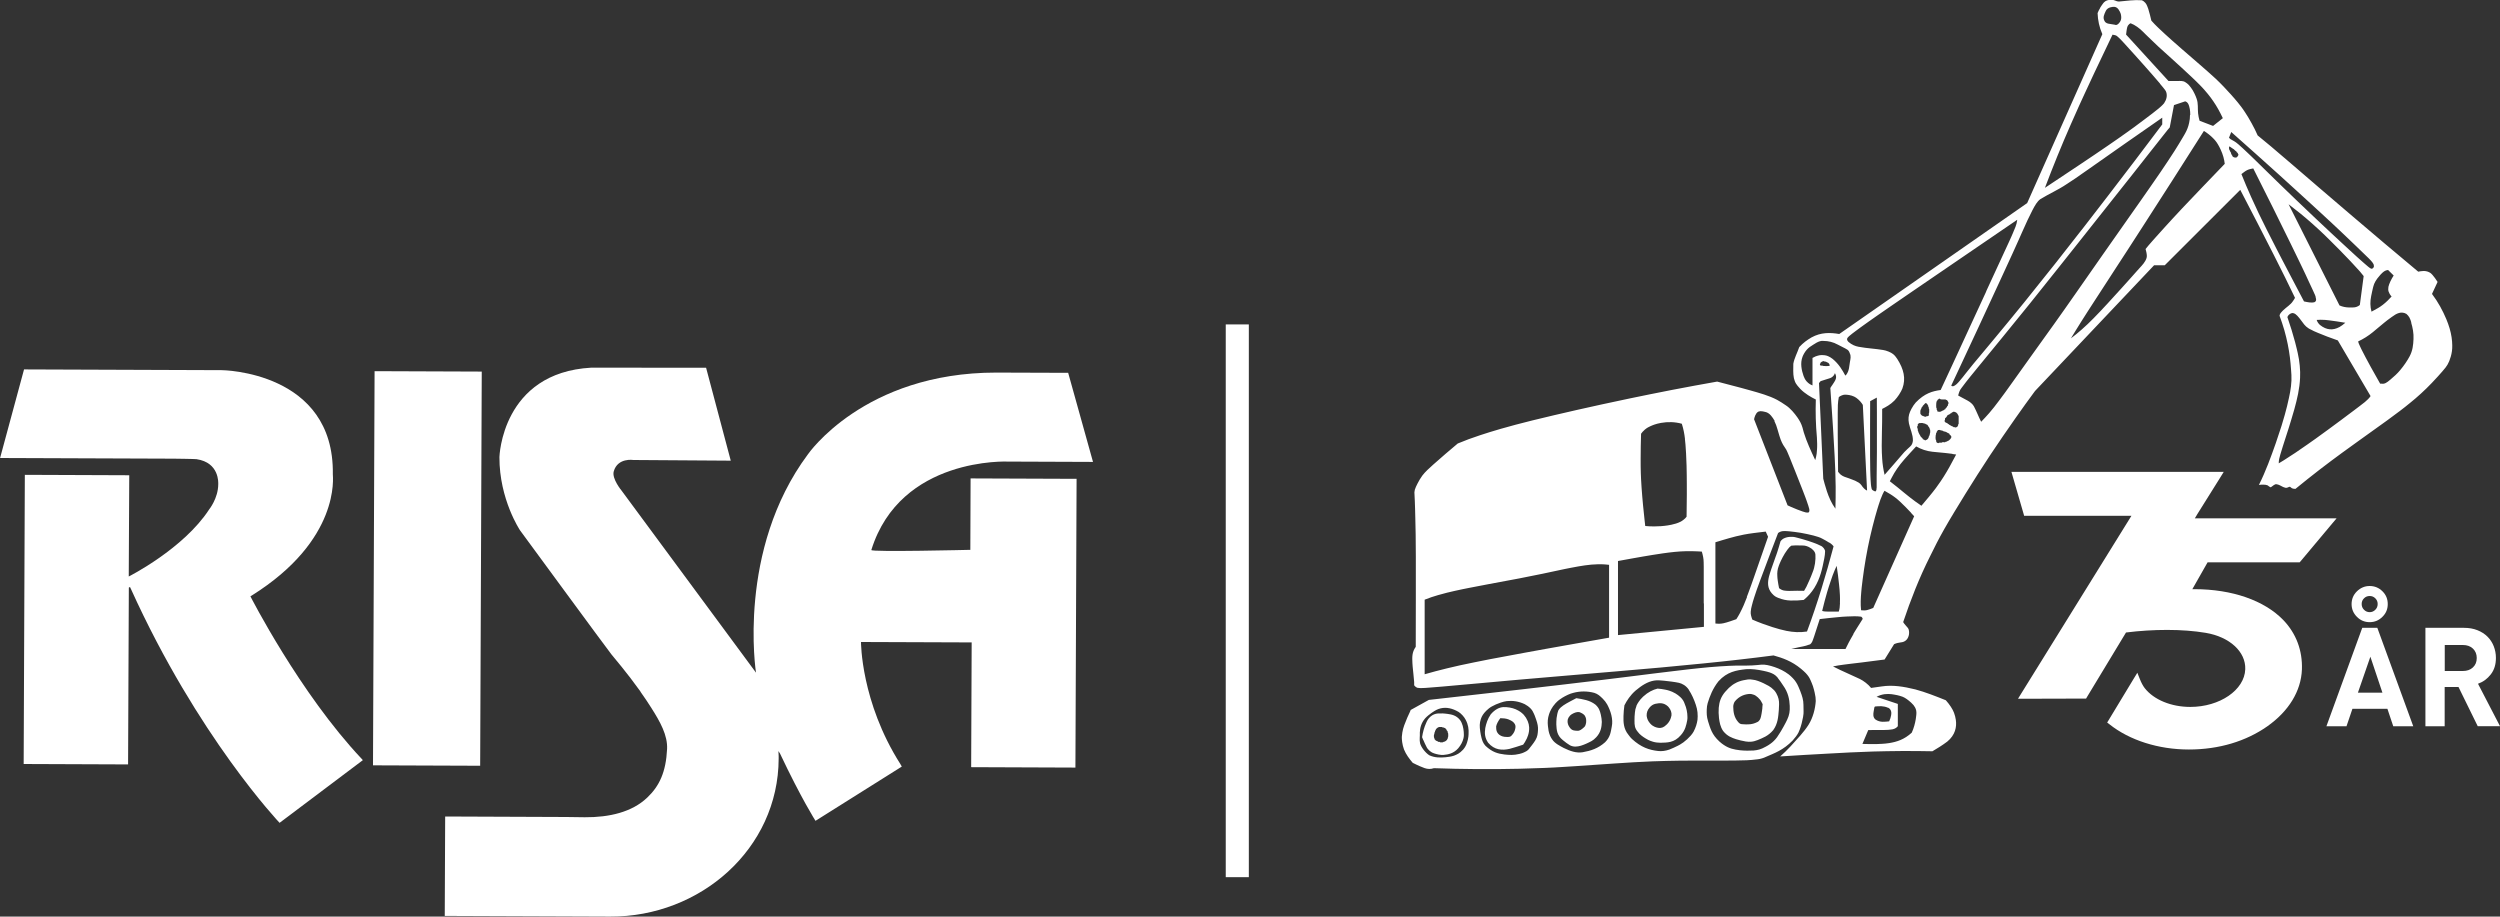
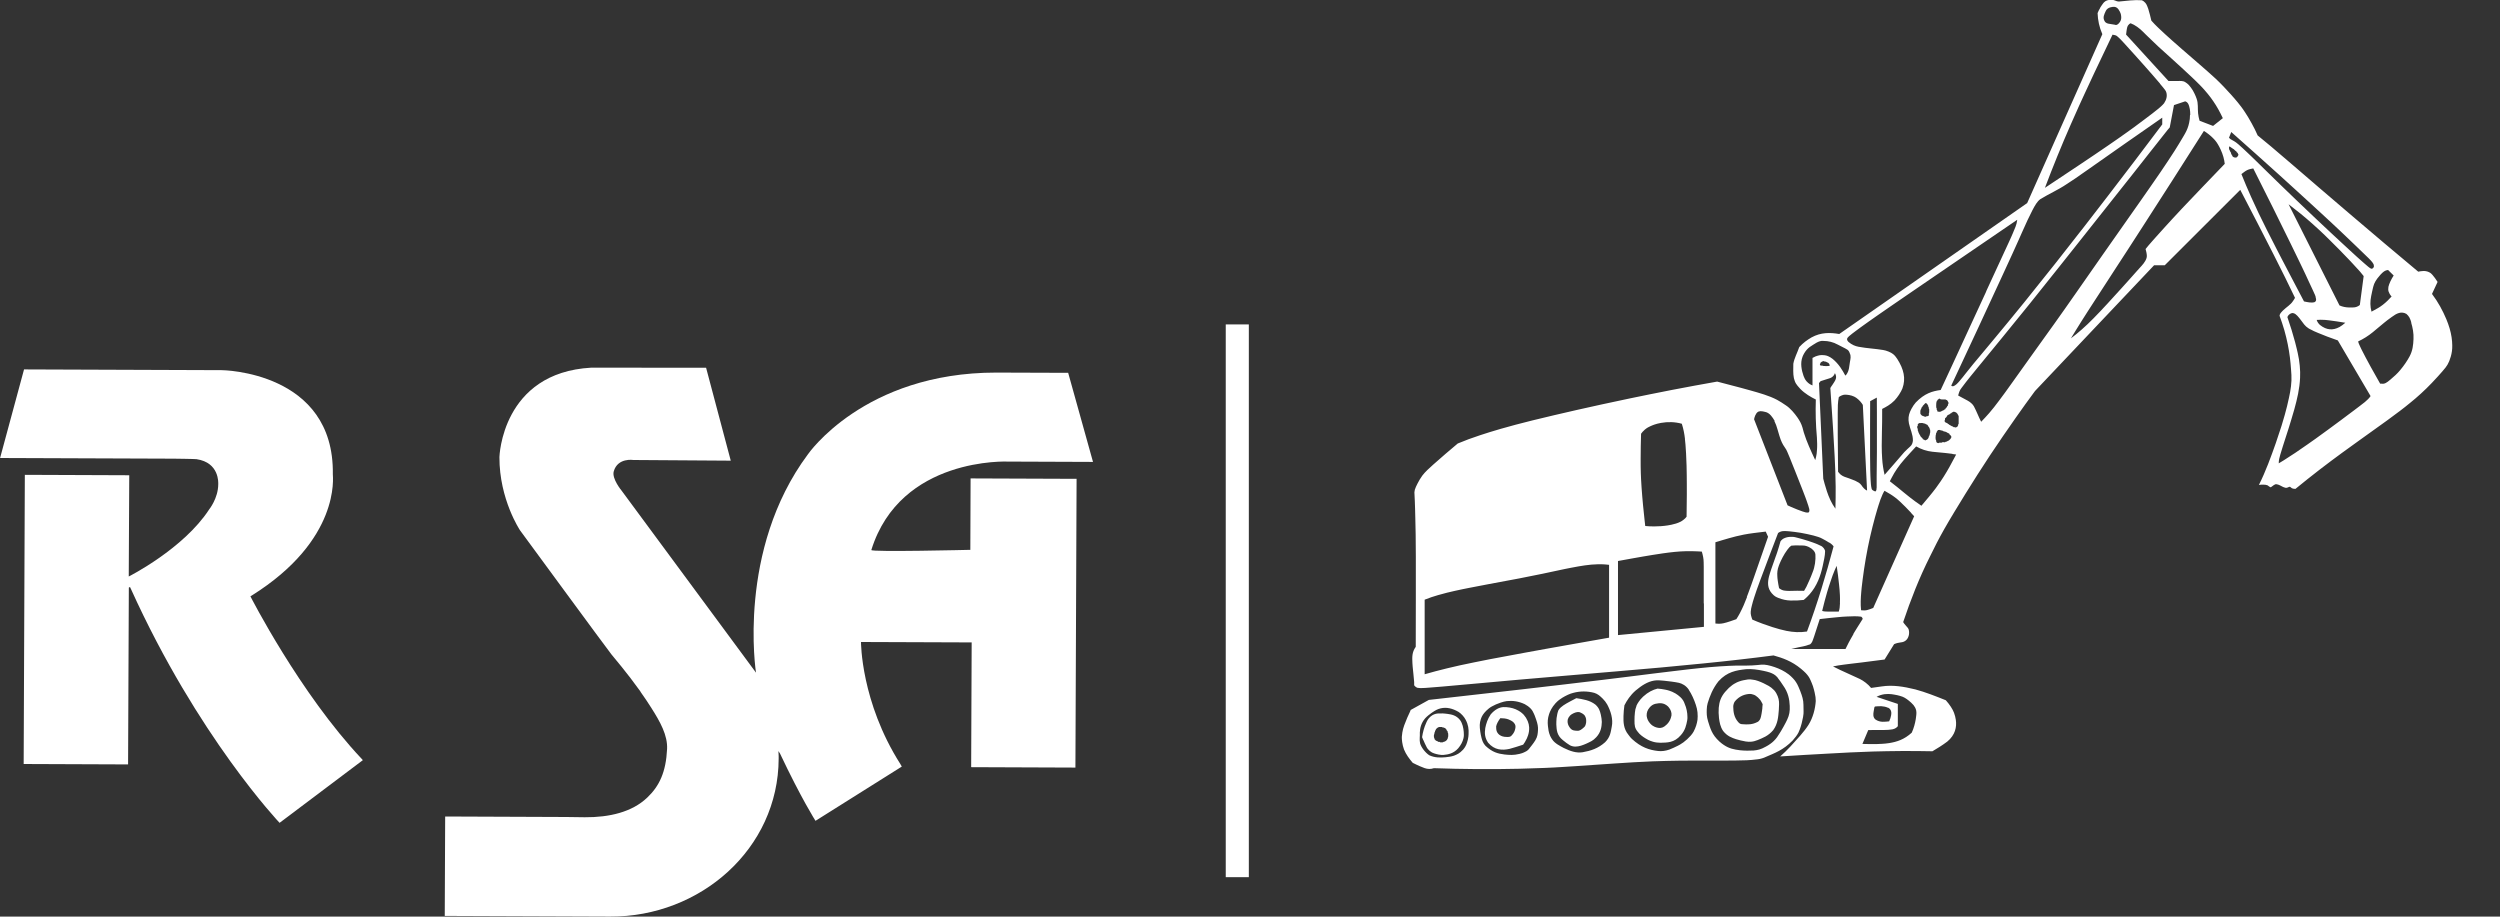
<svg xmlns="http://www.w3.org/2000/svg" id="Layer_1" data-name="Layer 1" viewBox="0 0 300 109.99">
  <rect x="0" y="0" width="300" height="109.99" fill="#333333" stroke="none" />
  <g>
    <path d="m2.88,44.33l23.76.09s13.49.13,13.3,12.49c0,.29.94,7.88-9.74,14.56l-.15.09s5.93,11.64,13.37,19.52c.05.05.12.14.12.14l-9.99,7.52s-9.82-10.34-17.86-28.11c-.04-.08-.09-.19-.09-.19l-.14.07-.09,21.22-12.53-.05.14-34.7,12.53.05-.06,12.15s6.57-3.31,9.65-8.05c0,0,1.08-1.33,1.09-3.02,0-.14.16-2.6-2.61-3.01-.19-.03-2.7-.06-2.7-.06l-20.87-.08,2.88-10.65" style="fill: #fff;" />
-     <polygon points="44.95 44.54 57.81 44.59 57.62 91.89 44.76 91.84 44.95 44.54 44.95 44.54" style="fill: #fff;" />
    <path d="m76.85,83c.46.65.92,1.32,1.33,1.98,1.04,1.64,1.95,3.26,1.87,4.9-.13,2.76-.93,4.46-2.38,5.83-1.83,1.75-4.56,2.38-7.5,2.36l-2.2-.03-14.55-.06-.05,11.93,19.84.08c10.82.05,20.19-8.12,20.23-18.95v-.32s-.03-.59-.03-.59l.19.29c2.55,5.4,4.26,8.08,4.26,8.08l10.34-6.5s.08.06-.16-.32c-4.75-7.47-4.72-14.64-4.72-14.64l13.28.05-.06,14.97,12.51.05.14-34.65-12.72-.05-.03,8.57s-11.96.29-11.88.02c3.49-11.23,16.41-10.61,16.41-10.61l10.19.04-2.98-10.69s-8.08-.03-8.64-.03c-15.88,0-22.6,9.82-22.6,9.82-8.55,11.49-6.22,26.19-6.22,26.19l-16.12-21.83s-1.21-1.45-.95-2.33c.48-1.67,2.36-1.36,2.36-1.36l11.68.08-2.96-11.15s-13.61-.02-13.78-.01c-10.75.6-11.02,10.73-11.02,10.73-.02,5.09,2.48,8.8,2.48,8.8,0,0,10.55,14.38,10.97,14.89.21.26,1.87,2.2,3.48,4.45" style="fill: #fff;" />
  </g>
  <g>
    <g>
-       <path d="m287.19,87.15l-.7-2.09h-4.2l-.71,2.09h-2.41l4.3-11.81h1.81l4.31,11.81h-2.41Zm-1.3-13.13c-.43.43-.94.64-1.53.64s-1.11-.21-1.53-.64c-.43-.43-.64-.94-.64-1.53s.21-1.11.64-1.53.94-.64,1.53-.64,1.11.21,1.53.63c.43.42.64.93.64,1.54s-.21,1.11-.64,1.53Zm-1.45,4.8l-1.49,4.3h2.94l-1.44-4.3Zm.6-7.02c-.19-.19-.41-.28-.68-.28s-.49.09-.68.28c-.19.19-.28.41-.28.68s.09.5.28.69c.19.19.41.29.68.29s.49-.1.68-.29c.19-.19.28-.42.28-.69s-.09-.49-.28-.68Z" style="fill: #fff;" />
-       <path d="m297.33,87.15l-2.31-4.71h-1.66v4.71h-2.31v-11.81h4.63c.59,0,1.12.09,1.6.28.48.19.89.45,1.22.78.33.33.58.72.75,1.15.17.44.26.9.26,1.4,0,.79-.2,1.44-.61,1.97-.41.53-.92.91-1.54,1.13l2.64,5.09h-2.67Zm-.58-9.32c-.31-.29-.71-.43-1.21-.43h-2.17v3.12h2.17c.5,0,.9-.14,1.21-.43.31-.29.46-.66.46-1.13s-.16-.84-.46-1.13Z" style="fill: #fff;" />
-     </g>
-     <path d="m242.93,61.9h.39s2.72,0,2.72,0h.39s9.34,0,9.34,0l-13.24,21.35-.37.6h.7s7.25-.02,7.25-.02h.22s.11-.19.11-.19l4.68-7.74c1.66-.21,3.34-.31,4.94-.31,1.69,0,3.24.12,4.62.35,2.88.48,4.83,2.28,4.75,4.37-.09,2.49-3.05,4.52-6.6,4.52-2.28,0-4.37-.86-5.46-2.25-.21-.27-.42-.66-.6-1.12l-.29-.73-.41.67-3.03,5.01-.18.29.27.21c2.42,1.93,5.9,3.03,9.53,3.03s6.85-.99,9.4-2.77c2.59-1.82,4.07-4.24,4.17-6.83.08-2.28-.69-4.33-2.24-5.94-2.27-2.35-6.15-3.7-10.65-3.7-.1,0-.18,0-.26,0l1.83-3.22h11.05l.12-.14,3.77-4.5.54-.64h-17.01l.29-.49,2.81-4.49.37-.6h-25.48l1.53,5.28Z" style="fill: #fff;" />
+       </g>
    <path d="m173.1,87.3c.07.03.17-.05.24.06.1-.02.12.09.25.21-.03.09.11.1.13.23,0,.06,0,.14.06.21,0,.13.03.32-.02.48-.08.04.03.15-.09.2.02.1-.09.13-.22.26-.08-.02-.11.1-.2.07-.06-.02-.07.08-.14.06-.1-.02-.27.06-.37-.06-.07-.02-.16.05-.22-.06-.05,0-.07-.05-.14-.06-.1.01-.1-.1-.24-.2-.03-.05.03-.15-.06-.19,0-.1-.04-.27.02-.39.08-.07-.04-.19.09-.27,0-.06,0-.13.06-.19-.01-.07.07-.09.08-.18.07-.03.09-.11.22-.18.07.01.08-.08.16-.06.04,0,.21,0,.34,0,.03,0,.04.05.07.05m-2.33,1.49c.14.33.25.57.38.82.18.4.61.72.91.8.32.11.79.22,1.14.19.55-.05,1.2-.16,1.77-.8.32-.39.53-.77.63-1.21.06-.26.05-.51.03-.76-.04-.46-.14-.99-.44-1.41-.45-.57-.99-.67-1.48-.74-.18-.03-.47-.05-.61-.06-.14,0-.45,0-.61.01-.28.03-.57.13-.85.37-.32.29-.4.5-.52.76-.25.55-.4,1.13-.49,1.71.04.11.08.21.13.32Zm10.84-2.08c.23.21.25.43.22.65-.06.35-.16.62-.51.97-.26.19-.53.09-.77.1-.13-.01-.34-.06-.53-.17-.16-.08-.35-.28-.42-.47-.08-.2-.08-.41-.08-.62.07-.32.25-.64.5-.98.32,0,.69.04.96.14.17.06.44.19.64.37Zm-3.4.7c-.09.57-.06,1.12.34,1.72.77.91,1.7.94,2.59.74.28-.07.47-.14.75-.22.28-.09.58-.18.87-.28.07-.1.14-.2.21-.31.2-.33.3-.57.38-.82.11-.35.14-.6.13-.95-.02-.27-.06-.47-.17-.74-.07-.15-.14-.3-.21-.41-.06-.09-.15-.22-.27-.36-.13-.14-.27-.25-.39-.34-.14-.1-.35-.22-.58-.32-.45-.19-.97-.27-1.46-.26-.5.02-1.03.29-1.53.87-.38.55-.55,1.12-.66,1.66Zm12.1-1.1c.04.25.02.65-.18.91-.27.26-.59.53-.89.48-.3-.01-.62,0-.89-.39-.19-.25-.27-.52-.26-.78-.01-.26.19-.63.53-.83.29-.17.6-.28.87-.24.2.07.58.23.7.49.06.11.11.24.13.37Zm-3.46-.58c-.04.16-.06.33-.08.45-.03.33-.03.51-.03.77.04.6.03,1.28.79,1.88.12.1.32.26.42.33.1.08.31.22.42.28.17.1.47.17.65.16.46,0,.9-.17,1.31-.35.5-.24.79-.33,1.2-.77.55-.59.65-1.22.67-1.84,0-.25-.06-.58-.12-.87-.12-.48-.21-.81-.65-1.21-.7-.54-1.51-.64-2.29-.77-.29.15-.47.25-.76.4-.33.18-.57.31-.8.47-.19.13-.43.32-.59.58-.06.15-.1.31-.14.47Zm13.53-.64c.19.34.25.68.11,1.04-.07.25-.23.55-.47.79-.2.2-.38.32-.5.37-.1.05-.34.09-.47.07-.29-.03-.68-.14-1.01-.49-.3-.33-.4-.58-.46-.95-.01-.37.07-.68.37-1.03.2-.23.43-.36.66-.42.5-.1.99-.18,1.53.31.09.1.17.2.24.32Zm-4.02-.38c-.13.33-.16.51-.19.8-.04.34-.05.64-.05.96,0,.58.02.93.42,1.39.2.29.6.57.88.74.11.07.22.13.33.19.13.07.36.16.6.23.3.09.59.11.88.12.8-.03,1.65.03,2.46-.92.53-.6.64-1.18.76-1.79.03-.23.03-.27.02-.46,0-.4-.1-1-.33-1.51-.09-.27-.23-.53-.52-.8-.2-.18-.37-.31-.57-.43-.29-.17-.54-.27-.76-.34-.21-.07-.28-.08-.47-.12-.24-.05-.61-.11-.93-.13-.57.14-1.14.42-1.73.96-.25.24-.42.44-.54.63-.11.16-.21.33-.28.5Zm15.11.23c-.02.14-.03.28-.05.38-.04.28-.06.41-.12.67-.05.25-.17.56-.47.68-.58.29-1.11.3-1.8.24-.16,0-.32-.07-.48-.27-.49-.57-.57-1.2-.58-1.84,0-.19.08-.47.2-.63.54-.65,1.21-.87,1.81-.89.08,0,.26.02.43.09.3.08.78.52.94.86.06.09.1.19.15.28-.01.14-.03.28-.04.42Zm-4.42-1.97c-.6.7-.75,1.27-.82,1.97-.03.36-.02.84.03,1.24.07.5.14,1.01.49,1.54.51.65,1.08.83,1.55.99.34.1.74.21,1.18.28.23.03.47.05.71.02.13,0,.4-.08.7-.19.62-.26,1.26-.47,1.88-1.2.55-.77.6-1.57.67-2.42.02-.3.03-.48.03-.68.01-.44-.07-.85-.33-1.31-.05-.1-.14-.23-.26-.37-.49-.5-.84-.61-1.27-.84-.43-.2-.92-.4-1.32-.43-.41-.09-.73,0-1.1.07-.16.04-.36.08-.53.15-.13.04-.34.14-.56.27-.12.07-.24.15-.32.22-.26.19-.41.35-.61.57-.04.04-.07.08-.11.13Zm-31.19,3.41c.32.6.38,1.13.35,1.72,0,.17-.03.4-.08.64-.03.13-.07.27-.1.36-.07.23-.12.33-.21.49-.05.09-.14.23-.26.37-.45.48-.73.58-1.1.73-.37.12-.64.15-1.02.19-.64.06-1.3.06-1.95-.24-.51-.34-.98-.98-1.1-1.44-.1-.43,0-.86-.03-1.28.02-.53.15-1.14.64-1.71.26-.28.52-.47.78-.66.46-.31.68-.44,1.09-.54.7-.16,1.4,0,2.14.43.32.2.68.6.85.94Zm8.06-.98c.19.34.29.64.4.96.18.52.24.87.22,1.23-.02.43-.05.81-.31,1.24-.22.37-.54.75-.82,1.11-.17.18-.38.29-.58.37-.1.05-.3.12-.52.17-.7.17-1.17.13-1.78.07-.8-.1-1.47-.27-2.29-1.04-.3-.32-.4-.66-.48-.96-.07-.27-.11-.5-.15-.77-.09-.6-.09-.99.07-1.48.12-.37.3-.65.66-1.01.17-.17.44-.39.67-.51.3-.17.64-.32,1.06-.46.26-.09.47-.14.73-.18.72-.07,1.4.02,2.15.37.11.06.23.13.37.23.27.2.48.42.6.65Zm8.9-.9c.43.79.77,1.81.57,2.72-.12.61-.16,1.22-.8,1.86-.83.74-1.72,1.03-2.7,1.2-.75.11-1.45-.12-2.25-.51-.46-.25-1.07-.54-1.39-1.02-.08-.11-.17-.26-.25-.43-.2-.48-.22-.78-.27-1.2-.05-.47-.03-.9.14-1.42.12-.35.32-.8.77-1.3.31-.33.55-.5.83-.67.38-.23.9-.49,1.31-.58.81-.22,1.67-.22,2.51,0,.44.14.67.36,1.02.7.22.22.38.43.51.66Zm9.81-1.72c.36.54.65,1.2.85,1.81.1.3.17.59.2.89.03.35.03.65,0,.91-.07.46-.2.91-.47,1.42-.18.32-.45.61-.77.91-.33.3-.61.5-.86.64-.14.08-.15.08-.26.14-.21.11-.75.36-1.02.46-.46.16-.92.22-1.34.17-1.08-.12-2.05-.44-3.15-1.45-.11-.1-.27-.29-.42-.5-.59-.72-.61-1.51-.59-2.24.01-.43.05-.86.11-1.29.29-.57.69-1.2,1.34-1.77.73-.61,1.43-1.07,2.23-1.2.18-.03.39-.04.59-.03.31.01.8.07,1.15.11.1.01.21.03.33.04.37.05.64.09.91.15.38.09.85.33,1.19.84Zm10.66-1.45c.23.28.46.62.67.94.6.83.76,1.66.79,2.45.03.64-.05,1.1-.3,1.63-.07.16-.1.21-.17.35-.14.28-.38.7-.58,1.04-.07.11-.14.23-.19.3-.13.21-.18.28-.28.43-.22.31-.53.61-.81.8-.19.14-.36.24-.55.34-.59.33-.95.41-1.46.46-.43.03-1.09.03-1.63-.03-.72-.09-1.29-.2-1.93-.63-.14-.09-.33-.23-.53-.41-.94-.86-1.1-1.6-1.37-2.43-.18-.58-.17-.97-.16-1.42,0-.24.05-.56.11-.76.25-.82.6-1.75,1.3-2.63,1.04-1.15,2.15-1.32,3.32-1.45.68-.05,1.36.05,2.08.2.31.07.54.12.77.2.36.14.6.24.93.61Zm-44.03,3.91c-.27.56-.57,1.24-.77,1.8-.09.25-.2.62-.23.87-.03.17-.05.34-.06.52,0,.14,0,.37.04.62.04.28.11.59.22.89.25.61.62,1.1,1.05,1.61.14.07.28.14.43.21.14.07.28.13.39.18.27.12.4.17.6.24.38.13.73.14,1.12.01,3.38.12,6.83.15,10.22.07,1.12-.03,2.24-.07,3.07-.1.83-.03,1.38-.07,1.92-.1.55-.03,1.09-.07,1.76-.11,1.36-.09,3.1-.21,4.67-.32.79-.05,1.58-.1,2.36-.15.79-.04,1.57-.08,2.22-.11.65-.03,1.16-.04,1.67-.05s1.03-.02,1.63-.03,1.31-.01,2.01-.01c.7,0,1.4,0,1.9,0h1.09c1.06,0,2.03,0,3.01-.04.23-.01.46-.03.62-.04.33-.03.49-.05.73-.08.27-.03.7-.15.97-.29,1.04-.45,2.08-.81,3.2-1.96.31-.35.54-.65.7-.96.05-.11.1-.22.17-.41.07-.19.15-.45.22-.72.07-.27.12-.54.16-.73.06-.35.06-.47.06-.68-.03-.54.03-1.08-.12-1.6-.05-.2-.15-.51-.28-.84-.07-.19-.15-.37-.21-.5-.13-.29-.17-.36-.29-.55-.17-.29-.56-.69-.88-.94-.54-.41-1.11-.68-1.69-.88-.16-.06-.32-.1-.45-.14-.34-.09-.53-.13-.79-.15-.26-.02-.52.01-.78.04-.39.04-.92.07-1.4.07h-.44c-.2,0-.46,0-.73,0-.27,0-.53.01-.87.03-.66.03-1.56.09-2.36.16-.39.04-.76.07-1.14.11-.37.04-.74.08-1.3.14-.55.07-1.28.15-2.02.24-.73.09-1.47.18-2.31.28-.85.11-1.82.23-2.78.35-.97.12-1.94.24-3.25.4-1.31.16-2.96.36-4.61.55-1.65.2-3.31.39-5.07.59-3.56.41-7.45.85-11.2,1.27l-2.22,1.23Zm48.57-18.72c.05.69-.07,1.53-.33,2.15-.1.27-.24.63-.38.94-.14.33-.25.56-.37.81-.09.17-.18.33-.28.49-.28,0-.55-.01-.83-.01-.39,0-.69.02-.97.02-.49-.02-.77,0-1.2-.33-.06-.29-.12-.61-.16-.91-.03-.22-.05-.41-.05-.54-.03-.41.01-.8.17-1.22.02-.06.06-.16.1-.26.17-.41.51-1.12.94-1.69.17-.23.3-.37.46-.48.15-.01.3-.02.44-.03.15,0,.3,0,.4,0,.25,0,.4,0,.58.01.25,0,.58.1.83.26.25.12.64.48.64.8Zm-4.74.2c-.18.51-.37,1.04-.55,1.56-.12.37-.21.64-.28.91-.17.69-.21,1.39.34,2.02.33.37.5.43.78.55.47.19.99.3,1.43.31.51.02,1.07,0,1.62-.07.55-.45.94-.92,1.27-1.44.73-1.18.95-2.32,1.19-3.52.06-.34.1-.59.1-.84.03-.25-.29-.62-.53-.7-.25-.13-.58-.27-.9-.38-.35-.13-.82-.28-1.24-.4-.22-.06-.41-.12-.54-.15-.27-.08-.55-.15-.82-.14-.35,0-.59.04-.88.17-.16.07-.32.2-.44.37-.06.23-.13.46-.2.69s-.14.46-.2.64c-.06.18-.1.3-.15.43Zm13.46,18.21c.38.17.43.59.37.89-.04.25-.12.5-.24.75-.53.05-1.06.16-1.63-.21-.35-.27-.27-.71-.24-.92,0-.07.03-.21.06-.35.04-.14.01-.22.11-.3.5-.05,1.03-.09,1.56.15Zm3.08-.26c.46.56.31,1.07.24,1.65-.08.47-.22,1.05-.48,1.61-.9.82-1.78,1.1-2.71,1.25-.36.06-.61.07-.89.09-.15,0-.42.02-.7.03-.51,0-1.07,0-1.62-.02l.7-1.66c.81-.03,1.58.02,2.39-.03.46-.06.7-.02,1.06-.33.03-.03.07-.07.1-.11v-2.67l-2.55-.85c.32-.18.63-.27.96-.32.67-.07,1.04.03,1.56.13.1.02.2.05.27.07.15.04.23.07.31.1.36.14.68.39,1.04.71.14.13.23.23.32.33Zm-7.24-8.56c-.1.17-.23.4-.37.65-.07.13-.15.27-.2.37-.13.26-.2.39-.29.58-.03.06-.06.12-.09.18h-6.51c.14-.03.27-.07.41-.1.4-.1.7-.15.99-.21.26-.05.46-.11.76-.22.18,0,.37-.34.42-.51.06-.15.1-.29.16-.45.02-.06.04-.12.1-.31.14-.41.39-1.18.58-1.79.67-.08,1.47-.17,2.16-.23.21-.02.42-.03.56-.05.28-.02.35-.02.52-.03.6-.01,1.13-.07,1.73.02.11.06.15.16.19.26-.11.18-.23.36-.34.54-.11.18-.23.36-.31.49-.16.25-.23.37-.34.55-.05.08-.1.16-.14.24Zm-1.61-3.75c-.02.42-.03.71-.15,1.04-.13,0-.27,0-.4,0-.36,0-.63,0-.89,0-.24,0-.49-.01-.7-.08.09-.4.19-.8.3-1.19.11-.4.22-.79.3-1.08.08-.29.14-.47.2-.65.11-.34.22-.67.33-.98.05-.15.1-.3.14-.4.11-.29.14-.38.23-.58.08-.19.16-.36.24-.53.11.72.22,1.54.29,2.28.02.23.04.46.06.62.03.33.03.43.04.64.01.26.02.62,0,.91Zm-27.71-4.56v8.73c-1.32.23-2.64.46-3.96.7-1.32.23-2.64.47-3.66.65-1.02.19-1.75.32-2.47.45-1.43.26-2.82.52-4.19.78-.67.13-1.34.27-1.95.39-.6.12-1.14.23-1.67.35-.53.12-1.06.24-1.55.36-.96.23-1.8.46-2.68.71v-8.95c.27-.1.54-.2.81-.3.27-.09.55-.18.77-.24.46-.13.71-.2,1.07-.29.65-.16,1.24-.29,1.91-.43.24-.05.48-.1.8-.16.66-.13,1.55-.3,2.34-.45,1.21-.23,2.42-.45,3.64-.68,1.93-.37,3.67-.74,5.47-1.13.28-.06.56-.11.76-.15.39-.08.58-.11.86-.16,1.04-.18,2.11-.32,3.22-.24.17.01.33.03.5.05Zm11.38,4.61c0,.94,0,1.88,0,2.82l-10.31.99v-8.89c.3-.06.59-.11.88-.16.29-.05.59-.11.94-.17.36-.07.77-.14,1.19-.21.42-.07.84-.14,1.14-.19.56-.09.84-.13,1.24-.19.99-.14,1.88-.24,2.84-.26.23,0,.46,0,.62,0,.31,0,.44.01.65.02.19,0,.38.02.56.03.13.44.22.87.22,1.27,0,.16,0,.35.01.55,0,.24,0,.58,0,.95,0,.21,0,.42,0,1,0,.57,0,1.52,0,2.46Zm5.17-.75c-.28.73-.49,1.23-.86,1.94-.13.25-.27.48-.42.71-.28.1-.45.16-.72.25-.34.11-.58.19-.83.24-.31.07-.63.07-.96.03v-9.75c.3-.1.52-.16.79-.24.5-.15,1.12-.33,1.68-.47.34-.08.67-.15.95-.21.73-.14,1.74-.26,2.62-.36l.28.62c-.56,1.63-1.13,3.25-1.7,4.88-.12.33-.23.67-.32.91-.16.45-.25.68-.37,1.01-.05.15-.11.28-.16.42Zm9.89-6.54c.16.1.36.26.5.45-.89,3.37-1.94,6.86-3.19,10.22-.83.13-1.64.09-2.48-.08-.46-.09-1.1-.27-1.67-.45-.72-.23-1.62-.55-2.41-.9-.11-.3-.23-.67-.19-.97.02-.26.07-.48.13-.7.07-.31.18-.67.29-1.01.08-.26.18-.57.3-.9.13-.37.29-.8.46-1.26.09-.25.18-.49.38-1.01s.5-1.33.8-2.13c.3-.8.61-1.6.92-2.41.39-.29.79-.24,1.12-.22.06,0,.12,0,.26.02.14.01.37.04.61.07.48.06.99.14,1.52.26.28.06.55.13.73.17.33.09.4.11.58.17.16.05.32.12.47.2.11.05.27.14.44.24.16.09.31.18.43.26Zm9.8-3.56c.13.13.25.27.37.4l-4.91,11c-.19.08-.53.21-.71.25-.19.06-.5.06-.75.03-.08-.74-.04-1.46.02-2.17.01-.14.03-.28.05-.54.03-.26.07-.63.12-1,.2-1.58.5-3.37.89-5.09.19-.83.39-1.62.59-2.36.1-.35.2-.7.27-.94s.11-.36.15-.49c.17-.54.28-.85.49-1.32.07-.15.14-.29.23-.43.28.16.43.24.7.41.39.24.79.54,1.17.9.37.34.9.88,1.33,1.34Zm4.96-7.07c.15.02.3.04.45.06-.07.14-.14.28-.22.41-.33.63-.78,1.47-1.27,2.24-.12.2-.25.39-.36.55-.25.37-.37.54-.58.82-.49.66-1.14,1.42-1.74,2.13-.25-.17-.5-.34-.74-.52-.24-.18-.48-.36-.66-.5-.34-.26-.52-.41-.77-.62-.27-.22-.44-.36-.68-.56-.28-.22-.62-.5-.94-.74.09-.18.15-.3.24-.46.35-.68.84-1.41,1.5-2.16.37-.43.93-1.03,1.42-1.56.64.36,1.25.56,1.95.64.23.03.55.05.83.08.39.03,1.03.1,1.57.17Zm-1.42-2.84c.08.05.18-.04.26.07.07-.02.1.09.18.07.06,0,.12,0,.19.05.07-.01.09.07.18.08.02.07.12.04.17.1.11-.03.03.12.13.15.05.04.1.09.17.19,0,.06.05.17-.05.21.02.1-.09.13-.21.27-.02.07-.14.03-.18.11-.08-.02-.11.1-.2.07-.06-.02-.07.08-.14.06-.09.02-.27-.07-.36.05-.1.02-.27-.04-.38.04-.03.05-.1,0-.16-.03-.11.03-.03-.12-.13-.15-.03-.07.05-.17-.06-.23-.01-.16-.03-.33.01-.56.09-.07-.03-.2.1-.27,0-.07,0-.12.09-.2.04-.03.05-.15.15-.12.07.01.17-.04.25.04Zm-2-.83c.05.05.15-.03.19.07.05,0,.07.05.13.06.08-.01.11.07.19.17-.03.09.14.08.14.25.1.03-.02.15.1.21,0,.12.03.29-.02.44-.08.07.03.19-.09.27.02.08-.1.11-.07.2.02.06-.07.08-.07.16-.07.02-.08.14-.23.15-.04.06-.15.08-.21-.01-.07.01-.11-.07-.19-.08,0-.05-.04-.09-.08-.15-.06-.05-.15-.09-.23-.26,0-.07-.07-.07-.07-.15-.08-.02-.04-.13-.11-.18.02-.07-.09-.09-.06-.18.03-.07-.09-.1-.06-.18-.01-.07.05-.16-.05-.21,0-.08-.06-.23.05-.3.03-.08-.05-.17.07-.24.04-.03.1-.1.17-.08.1.01.33-.05.49.04h0Zm-28.68,1.86c.03.22.05.46.07.7.02.28.05.65.07,1.06.03.47.04.97.06,1.48,0,.27.01.54.02,1.12,0,.57.02,1.46.01,2.34,0,.88-.01,1.76-.03,2.64-.18.25-.54.51-.73.6-.36.18-.73.28-1.1.36-.12.02-.23.05-.44.08-.21.03-.5.07-.8.09-.3.02-.59.03-.82.03-.45,0-.72-.02-1.07-.05-.03-.24-.05-.48-.08-.72s-.05-.48-.08-.77c-.07-.6-.14-1.38-.2-2.08-.03-.35-.06-.7-.08-1.05-.02-.35-.04-.7-.06-.99-.01-.29-.02-.52-.03-.75-.02-.49-.02-1.07-.02-1.7,0-1.01.02-2.01.05-3.01.06-.08.12-.16.18-.23.42-.45.64-.53.97-.69.14-.07.3-.12.45-.18.19-.07.47-.14.78-.2.84-.15,1.69-.13,2.51.1.2.62.31,1.22.38,1.83Zm32.45-3.21c.05.01.09.03.15.08.02.07.13.08.15.22.06.02.03.12.1.15,0,.16,0,.35,0,.52,0,.11,0,.22,0,.28,0,.12,0,.07,0,.11.02.07-.09.09-.06.17.02.07-.07.1-.07.19-.05.01-.07.07-.15.08-.03.09-.12.03-.17,0-.07-.02-.16.05-.22-.06-.05,0-.07-.05-.13-.06-.07.01-.09-.07-.18-.08-.02-.07-.11-.03-.18-.12-.03-.07-.11-.03-.17-.12-.02-.07-.12-.04-.17-.1-.08.01-.1-.07-.19-.16-.02-.06.01-.12.05-.18.02-.07-.05-.17.06-.23.06-.03.09-.09.17-.19-.01-.08.07-.11.17-.19.07.01.09-.07.18-.07.01-.04.05-.08.11-.1.09.03.08-.14.24-.14.06-.08.18-.06.29-.02,0,0,0,.02.02.03Zm-21.71,1.07c.18.36.26.62.37.99.08.29.14.5.23.78.1.33.19.57.3.8.17.4.54.79.65,1.13.11.25.19.44.3.71.09.22.22.54.35.88.08.2.15.39.27.67.11.29.26.66.41,1.04.15.38.3.75.39.99.1.24.14.35.18.46.09.23.19.49.29.76.05.14.11.29.14.39.09.25.13.38.19.56.07.28.22.53.06.79-.23.08-.46-.01-.74-.1-.36-.12-.89-.33-1.37-.54-.15-.06-.3-.13-.44-.2l-4.02-10.33c.02-.13.07-.29.14-.46.09-.18.17-.35.38-.46.31-.1.52-.03.93.07.16.05.39.18.58.41.15.17.32.42.44.64Zm18.23-2.14s.08.05.17.19c-.01.07.09.09.06.17-.03.06.09.09.06.17,0,.07,0,.13.05.17,0,.14.02.3-.01.49-.12.07.12.29-.18.36-.06,0-.14,0-.2.06-.06,0-.17.05-.21-.05-.06-.01-.13,0-.2-.06-.09,0-.05-.02-.25-.22,0-.12-.03-.31.02-.49.05-.03.04-.11.09-.16,0-.07,0-.1.11-.2.01-.04.07-.08.09-.16.07-.02.02-.03.23-.23.04,0,.09-.13.18-.03Zm1.6-.53c.05,0,.09.04.15.07.14.02.37-.02.6.02.03.07.1.02.18.12.03.04.05.08.08.15.07.07.07.21,0,.3-.06.05.04.15-.08.21-.08.02-.01.13-.12.18-.01.03-.11.04-.11.15-.01.09-.1.03-.18.13-.03.05-.1.04-.16.09-.07-.01-.09.07-.18.08-.1.09-.25.05-.42.03-.09-.03,0-.16-.11-.23-.04-.08.04-.18-.06-.25,0-.17-.02-.37.01-.62.1-.04-.03-.15.1-.22.09-.02.03-.17.16-.15.02-.02.04-.11.13-.09,0,0,0,.02.02.02Zm-7.57,10.68c-.02.13.03.32-.16.44-.16-.08-.41-.14-.44-.37-.03-.12-.07-.33-.08-.5-.01-.14-.03-.34-.04-.57,0-.13-.01-.25-.02-.44,0-.19-.01-.45-.02-.7,0-.54-.01-1.11-.02-1.71,0-.31,0-.62,0-1.25,0-.62,0-1.56,0-2.49,0-.94,0-1.87.01-2.81l.8-.43c0,.61,0,1.21.01,1.82,0,.6,0,1.21,0,1.76,0,.55,0,1.05,0,1.56,0,.5,0,1,0,1.41,0,.8-.01,1.36-.02,2.02,0,.3,0,.59-.01.89,0,.18,0,.39,0,.63,0,.3,0,.54,0,.74Zm-1.78-10.15c.05.06.09.13.13.2l.51,10.28c-.25-.1-.52-.39-.68-.65-.07-.11-.23-.25-.33-.31-.25-.16-.47-.24-.74-.35-.13-.05-.27-.1-.42-.16-.42-.16-.66-.18-.99-.44-.07-.06-.22-.22-.32-.35,0-.79-.01-1.57-.02-2.36,0-.79-.01-1.57-.02-2.11,0-.54,0-.82,0-1.1,0-.28,0-.57,0-.76,0-.36,0-.5,0-.74,0-.67,0-1.25.13-1.89.19-.16.55-.3.74-.29.29,0,.72.05,1.1.23.3.13.71.51.91.8Zm-3.6-2.1l-.17.27c.06.83.12,1.67.17,2.5.06.83.11,1.67.15,2.27.04.61.06.98.08,1.36.04.73.08,1.44.12,2.12.03.63.06,1.24.08,1.81.02.57.03,1.17.04,1.8,0,.93,0,1.77-.03,2.62-.49-.68-.78-1.37-1.02-2.08-.08-.23-.18-.56-.28-.92-.06-.2-.11-.4-.16-.6l-.51-11.47.19-.23c.21-.07.41-.13.62-.2.42-.15.7-.13,1-.54.04-.07.08-.15.1-.22.11.16.17.43.13.6-.05.3-.32.6-.5.91Zm-.88-2.91c.07.05.19-.04.25.07.08-.01.1.07.2.08,0,.06.14.05.13.19.06.03.1.13,0,.19-.19.03-.46.03-.76,0-.08-.12-.31.09-.36-.18-.02-.06.05-.07.06-.14,0-.07.03-.1.18-.19.07.02.08-.09.15-.06.05.01.12-.03.16.04Zm2.74-1.43c.17.1.27.32.31.46.17.34.07.68.01,1.04-.09.46-.06,1.02-.44,1.52-.04.04-.07.07-.11.1-.35-.66-.79-1.4-1.52-2-.17-.14-.37-.25-.55-.33-.11-.05-.25-.09-.4-.11-.52-.06-.69,0-1.11.14-.12.05-.24.11-.36.18v3.3c-.23-.1-.43-.18-.71-.49-.19-.22-.27-.42-.36-.64-.24-.69-.42-1.53-.13-2.3.04-.11.11-.27.22-.45.19-.32.43-.57.65-.73.51-.32,1.1-.81,1.65-.73.58,0,1.17.14,1.71.44.27.14.65.32.88.45.1.06.18.1.26.15Zm59.03-2.69c-.74.39-1.5.38-2.31-.27-.19-.17-.33-.4-.39-.6.2,0,.29-.01.48-.02.45,0,.67.03,1.01.07.52.06,1.28.18,1.95.29-.24.21-.48.39-.73.53Zm-3.47.25c.09.05.27.14.45.23.11.05.22.1.49.21.27.11.68.28,1.1.44.42.16.85.31,1.27.46l3.93,6.68c-.16.25-.43.5-.69.72-.33.27-.88.67-1.32,1.01-.22.17-.45.33-.67.5-.22.17-.44.34-.84.63-.4.29-.96.72-1.53,1.13-.57.42-1.14.83-1.57,1.14-.42.3-.7.5-.98.69-.97.68-1.89,1.31-2.81,1.88-.2.13-.4.25-.61.37-.01-.38.09-.7.19-1.06.07-.23.19-.62.3-.98.23-.74.47-1.47.71-2.21.11-.35.22-.71.3-.98.16-.52.25-.83.36-1.22.36-1.3.64-2.5.7-3.81.05-.89-.06-2.01-.28-2.97-.03-.13-.06-.26-.11-.48-.05-.22-.13-.53-.21-.84-.25-.95-.57-1.97-.92-2.99.06-.27.49-.59.75-.47.3.07.62.5.85.8.29.38.5.74.92,1,.07.04.14.09.22.13Zm12.11-.8c.18.59.32,1.31.28,1.98-.03.72-.1,1.39-.47,2.08-.25.47-.67,1.11-1.14,1.66-.31.38-.76.79-1.16,1.12-.45.39-.71.55-1.06.49-.06,0-.11,0-.17,0-.37-.64-.77-1.35-1.13-2.01-.22-.4-.43-.79-.62-1.15-.17-.32-.32-.62-.46-.89-.06-.12-.12-.25-.16-.33-.08-.17-.11-.24-.16-.35-.05-.11-.09-.22-.11-.34.59-.27,1.24-.68,1.75-1.1.24-.19.52-.43.78-.65.2-.16.41-.34.64-.53.13-.1.25-.2.34-.27.22-.17.35-.26.52-.38.59-.44,1.15-.72,1.76-.37.17.14.25.26.36.43.11.2.17.4.23.6Zm-2.73-4.25c-.03.13-.04.36.03.55.06.16.16.37.35.57-.13.15-.34.36-.46.48-.37.37-.83.72-1.19.92-.23.14-.5.28-.76.42-.17-.62-.17-1.24-.04-1.87.03-.13.07-.34.12-.57.03-.13.06-.27.08-.35.04-.17.04-.16.06-.24.1-.41.34-.82.74-1.27.08-.1.23-.27.38-.4.23-.2.42-.28.65-.3l.67.66c-.3.47-.53.93-.64,1.39Zm-48.27.53c-.81,1.77-1.63,3.53-2.29,4.96-.66,1.43-1.16,2.51-1.66,3.6-.5,1.08-1,2.17-1.51,3.25-1,.14-1.93.4-2.99,1.5-.1.11-.19.23-.27.35-.2.3-.33.56-.42.77-.18.43-.23.85-.13,1.38.15.73.49,1.3.48,2.09-.04.26-.1.5-.35.71-.22.21-.45.4-.68.65-.06.07-.12.13-.33.38-.21.24-.57.67-.94,1.09-.36.42-.73.84-1.1,1.26-.15-.65-.25-1.29-.29-1.94-.07-.97-.06-2.07-.03-3.13.02-.84.04-1.85.03-2.84.49-.25.97-.5,1.48-1.01.21-.22.38-.46.54-.69.19-.3.33-.54.41-.76.43-1.18.17-2.3-.62-3.54-.13-.19-.29-.42-.5-.58-.23-.2-.82-.44-1.19-.49-.94-.16-1.96-.2-2.96-.39-.38-.07-.79-.23-1.2-.58-.27-.28-.2-.45.06-.68.05-.05.11-.09.17-.14.06-.05.11-.09.22-.18.11-.08.27-.21.44-.33.16-.12.33-.24.58-.43.26-.18.6-.43.95-.68.35-.25.7-.49,1.17-.82.47-.33,1.06-.73,1.65-1.14.59-.41,1.18-.81,2.58-1.77,1.4-.95,3.61-2.46,5.81-3.97,2.21-1.51,4.41-3.01,6.62-4.52-.06.59-.3,1.07-.53,1.62-.04.1-.09.2-.16.37-.07.17-.18.4-.28.62-.1.23-.21.45-.67,1.45-.46,1-1.27,2.76-2.09,4.53Zm42.42-4.99c.43.44.87.89,1.13,1.17.26.27.36.37.45.48.29.3.56.6.87.95.17.2.29.35.43.53l-.46,3.47c-.46.38-.93.29-1.41.29-.25-.01-.66-.07-1.03-.24l-6.11-12.14c.98.74,1.9,1.49,2.87,2.35.32.29.64.58.88.8.24.22.41.38.57.54.17.16.33.32.63.62.3.3.74.74,1.18,1.18Zm-2.89,5.64c.04.17.17.47-.13.62-.39.11-.82,0-1.26-.09-.46-.87-.92-1.75-1.38-2.63-.46-.88-.92-1.75-1.25-2.39-.33-.64-.54-1.03-.74-1.43-.4-.77-.78-1.52-1.14-2.24-.33-.67-.65-1.31-.94-1.91-.29-.6-.58-1.23-.88-1.9-.44-.98-.82-1.88-1.18-2.78.24-.19.52-.4.7-.48.21-.1.48-.16.72-.2.81,1.6,1.61,3.21,2.41,4.81s1.59,3.22,2.08,4.22c.49,1.01.68,1.41.88,1.81s.38.8.54,1.12c.15.32.26.55.37.78.11.23.22.47.3.65.23.49.37.81.57,1.22.08.16.19.4.27.6.03.07.05.13.07.2Zm-10.3-18.04c.06.01.08.02.16.1.04.05.1.02.17.11.03.07.1.03.18.12.03.05.05.04.21.2.11-.03.04.11.15.16.02.03.11.05.11.15,0,.06.08.07.06.13.02.06-.05.07-.06.14.02.12-.14.03-.13.17-.11.04-.23.04-.34,0-.04-.05-.1-.03-.17-.11,0-.07-.04-.09-.12-.2.02-.08-.09-.09-.06-.19.02-.06-.07-.08-.07-.17-.08-.02-.05-.12-.1-.17.02-.07-.09-.09-.07-.16,0-.08-.03-.23.03-.32.02,0,.02.02.04.04Zm16.69,13.41c.29.3.61.62.6.86.06.17-.12.42-.33.37-.14-.06-.2-.13-.34-.23-.1-.08-.21-.18-.34-.29-.07-.06-.14-.12-.31-.27-.17-.15-.45-.4-.72-.64-.27-.25-.55-.5-.86-.79-.32-.29-.68-.62-1.04-.96-.36-.33-.72-.67-1.26-1.17-.54-.5-1.26-1.18-1.98-1.86-.72-.68-1.43-1.36-2.1-2-.67-.64-1.28-1.24-1.9-1.83-.61-.6-1.23-1.2-1.67-1.63-.45-.44-.73-.72-1.01-.99-.28-.28-.57-.55-.77-.75s-.32-.31-.45-.43c-.23-.22-.45-.43-.66-.62-.18-.17-.35-.32-.5-.45-.42-.37-.62-.43-.97-.64-.06-.05-.11-.1-.17-.16l.27-.69c1,.88,1.99,1.77,2.99,2.66.99.89,1.98,1.78,2.76,2.48.77.7,1.33,1.2,1.88,1.71.55.5,1.11,1.01,1.62,1.48.52.47.99.91,1.47,1.35.48.44.95.88,1.34,1.24.38.36.68.63.97.91.29.28.59.56.82.78.46.44.77.74,1.15,1.1.5.49.97.93,1.52,1.47Zm-17.78-13.06c.29.63.43,1.18.49,1.71-.9.93-1.81,1.87-2.7,2.81-.9.94-1.79,1.88-2.39,2.51-.6.64-.9.96-1.2,1.29-.3.33-.6.66-.85.93-.25.27-.45.49-.64.71-.2.22-.39.44-.55.61-.16.17-.27.31-.39.44-.31.35-.56.64-.78.92.07.21.15.61.15.82.02.38-.32.86-.62,1.19-.06.07-.13.15-.21.23-.07.08-.15.17-.36.4-.21.23-.55.61-.89,1-.34.38-.68.76-.99,1.1-.6.67-1.1,1.22-1.66,1.82-.27.3-.55.59-.83.89-.28.29-.56.59-.82.85-.49.5-.95.94-1.43,1.36-.46.4-.86.73-1.3,1.06.2-.33.4-.65.6-.98.2-.33.4-.65.64-1.03.24-.38.51-.81.79-1.24.28-.43.55-.86.9-1.39.34-.53.74-1.15,1.15-1.77.4-.62.81-1.24,1.27-1.96.46-.71.98-1.51,1.51-2.32.52-.8,1.04-1.61,1.93-2.99.89-1.38,2.15-3.34,3.41-5.31,1.26-1.96,2.51-3.93,3.76-5.9.2.12.38.25.56.39.18.14.35.29.49.43.14.13.24.25.34.37.1.12.19.25.29.42s.23.4.33.63Zm-16.68,9.63c-1,1.28-2,2.56-3.14,4.01-1.14,1.44-2.42,3.04-3.71,4.64-1.29,1.59-2.6,3.18-3.4,4.14s-1.09,1.31-1.38,1.66c-.29.35-.59.7-.81.97-.23.27-.4.47-.56.67-.32.39-.62.76-.9,1.12-.14.17-.28.34-.37.47-.18.22-.27.32-.4.48-.2.23-.46.53-.75.61-.07.01-.17,0-.23-.08,1.1-2.35,2.21-4.71,3.3-7.07,1.1-2.36,2.19-4.72,2.86-6.18s.93-2.02,1.19-2.59c.25-.56.51-1.13.7-1.55.19-.42.31-.7.43-.97.23-.52.45-1.02.67-1.48.19-.41.38-.8.57-1.16.09-.17.18-.34.24-.45.12-.21.16-.27.24-.39.1-.16.33-.43.49-.53,1-.62,2.12-1.1,3.17-1.81.16-.1.31-.2.47-.31.16-.1.31-.2.53-.35.45-.31,1.08-.74,1.62-1.13,2.95-2.08,5.89-4.13,8.84-6.18v.81c-1.1,1.47-2.22,2.94-3.33,4.41-1.11,1.47-2.23,2.93-3.29,4.3-1.06,1.37-2.05,2.66-3.05,3.95Zm13-13.78c0,.31-.03.62-.1.92-.1.5-.28.92-.47,1.26-.04.07-.08.15-.13.23-.04.08-.09.17-.2.34-.1.17-.26.44-.42.7-.16.27-.33.53-.54.87-.22.34-.49.76-.77,1.18-.28.42-.56.84-.9,1.34-.34.5-.75,1.09-1.16,1.68-.41.59-.82,1.17-1.27,1.82-.46.64-.95,1.35-1.45,2.06-1.01,1.44-2.04,2.9-3.08,4.39-1.04,1.49-2.07,2.97-3.08,4.41-.5.71-1,1.42-1.45,2.07-.46.65-.87,1.23-1.29,1.82-.42.58-.84,1.17-1.37,1.91-.54.75-1.19,1.66-1.84,2.57-.65.91-1.3,1.82-1.75,2.45-.45.63-.7.97-.94,1.31-.25.34-.5.68-.72.97-.22.29-.4.53-.59.77-.19.24-.38.47-.56.68-.34.39-.64.71-.98,1.06-.32-.61-.53-1.21-.87-1.85-.15-.28-.48-.54-.76-.69-.28-.16-.72-.4-1.13-.61.09-.32.15-.61.42-.93.13-.18.32-.43.53-.7.12-.15.24-.3.5-.63.26-.32.66-.81,1.06-1.3.4-.49.8-.98,1.27-1.55.47-.57,1-1.22,1.54-1.88,1.09-1.33,2.18-2.68,3.29-4.05,1.14-1.42,2.31-2.88,3.49-4.37.6-.76,1.21-1.52,2.13-2.68.92-1.16,2.16-2.72,3.39-4.28,1.24-1.56,2.47-3.12,3.37-4.25.89-1.13,1.45-1.83,2-2.54.55-.7,1.11-1.41,1.43-1.81.32-.41.4-.51.49-.62.09-.11.17-.22.23-.29.12-.14.17-.2.25-.29l.51-2.68,1.34-.45c.12.03.26.12.35.27.1.17.17.43.21.66.03.17.05.42.05.7Zm-3.6-3.75c.13.16.26.31.37.44.19.24.33.39.39.6.12.41.03.85-.27,1.3-.23.28-.48.48-.73.69-.17.14-.41.33-.67.53-.3.23-.62.48-.95.72-.37.27-.8.6-1.26.94-.25.19-.5.37-.82.59-.31.22-.69.49-1.06.75-.37.26-.75.52-1.23.85-.48.33-1.05.72-1.63,1.11-.58.39-1.16.78-1.8,1.21-1.3.87-2.76,1.84-4.15,2.76.95-2.51,1.99-5.08,3.1-7.6.36-.82.73-1.64,1.01-2.27.28-.62.48-1.05.68-1.48.39-.84.77-1.65,1.14-2.45.18-.39.37-.78.6-1.26.46-.97,1.04-2.2,1.58-3.32.21.04.44.05.61.23.27.23.46.44.7.7.18.19.43.47.7.77.16.17.31.34.59.65.28.31.69.77,1.1,1.23s.81.92,1.06,1.2c.25.28.35.4.44.51.18.21.36.41.51.59Zm3.83-.78c.19.18.38.37.51.49.26.25.33.33.49.49.08.08.16.16.24.25.08.09.16.17.27.3.11.13.26.3.4.47.25.31.48.61.65.87.45.65.82,1.34,1.15,2.04l-1.17.93-1.62-.62c-.1-.35-.14-.56-.18-.9-.06-.58.04-1.17-.18-1.76-.05-.15-.14-.38-.26-.62-.07-.13-.14-.27-.19-.36-.17-.27-.28-.42-.48-.65-.14-.15-.26-.23-.41-.33-.29-.2-.64-.15-.94-.15-.13,0-.37,0-.63,0-.15,0-.3,0-.46,0l-5.09-5.57c.02-.18.03-.3.06-.48.07-.35.05-.54.33-.79.04-.03.1-.06.15-.09.52.19,1.09.61,1.51,1.04.07.07.17.16.26.26.09.09.19.18.34.33.29.28.79.77,1.2,1.15.58.53,1.03.93,1.56,1.41.37.34.79.71,1.23,1.12.44.4.87.8,1.27,1.18Zm-8.53-7.55c.05.17.08.49,0,.7-.07.25-.45.7-.7.55-.18-.04-.4-.07-.61-.1-.24-.03-.5-.08-.64-.34-.25-.43-.05-.79.14-1.21.09-.22.35-.4.56-.44.33-.08.65-.15.95.22.13.18.25.41.31.61Zm-2.48-.77c-.12.2-.23.41-.31.62.03.83.2,1.69.57,2.53l-9.02,20.27-22.55,15.71c-1.1-.19-2.2-.21-3.33.41-.54.32-.99.64-1.47,1.16-.23.68-.6,1.34-.71,2,0,.58-.05,1.16.07,1.74.07.24.13.45.25.64.06.12.27.37.52.64.54.56,1.28.99,1.86,1.27-.05,1.52-.01,3.04.13,4.55.02.26.03.52.03.78,0,.26,0,.52-.02.72-.02.37-.05.57-.11.84-.03.13-.06.25-.1.38-.52-1.11-1.03-2.2-1.37-3.31-.06-.21-.11-.42-.16-.59-.14-.48-.33-.81-.61-1.22-.34-.48-.83-1.09-1.4-1.46-.33-.23-.68-.45-1.04-.65-.94-.5-2.14-.83-3.24-1.14-.34-.1-.68-.19-1.09-.3-.84-.23-1.9-.5-2.86-.75-1.81.32-3.61.65-5.42,1-1.81.35-3.6.72-5.01,1.01-1.4.29-2.41.51-3.42.73-1.01.22-2.01.45-2.97.66-.96.22-1.86.43-2.77.64-.9.21-1.81.43-2.58.62-.77.19-1.4.35-2.03.52s-1.25.34-1.77.49c-1,.29-1.67.5-2.49.77-.9.29-1.78.62-2.67.99-.94.79-1.98,1.67-2.95,2.54-.47.42-.96.86-1.3,1.31-.24.33-.43.66-.58.96-.07.14-.14.29-.19.39-.13.28-.16.43-.18.66,0,.23.02.44.03.66,0,.1.01.2.02.42,0,.22.02.56.03.9,0,.34.02.68.03,1.19.01.51.03,1.2.04,1.88,0,.68.01,1.37.02,2.66,0,1.3,0,3.2,0,5.11s0,3.81-.01,5.72c-.47.65-.43,1.26-.4,1.94,0,.13.02.25.03.44.04.51.14,1.23.18,1.84,0,.13,0,.26,0,.39.08.13.26.27.41.31.03.01.19.02.35.03.37,0,.74-.03,1.1-.06.27-.02.53-.04,1.49-.12.96-.08,2.6-.23,4.25-.38,1.65-.15,3.29-.3,5.1-.46s3.76-.33,5.72-.49c1.96-.17,3.91-.33,5.78-.49,1.86-.16,3.63-.31,5.4-.47,1.77-.16,3.54-.33,5.11-.49,1.57-.16,2.94-.3,4.31-.46,1.37-.16,2.74-.32,4.1-.5,1.08.3,2.19.68,3.31,1.61.22.18.42.37.57.52.14.15.23.27.31.38.08.11.15.23.24.43.09.2.2.46.3.74.09.28.16.56.21.78.1.44.13.68.13,1.01-.06.92-.32,1.98-.87,2.86-.54.85-1.38,1.73-2.17,2.6-.4.43-.81.82-1.23,1.19.97-.06,1.94-.12,2.91-.18.97-.06,1.94-.11,2.85-.16.91-.05,1.77-.1,2.63-.14.86-.04,1.71-.08,2.75-.11,1.04-.03,2.26-.05,3.47-.06,1.22,0,2.44,0,3.66.03.59-.35,1.17-.7,1.78-1.16.96-.79,1.15-1.75,1.03-2.6-.04-.28-.11-.57-.22-.86-.16-.43-.51-.97-.98-1.5-1.22-.49-2.43-.97-3.65-1.3-1.43-.35-2.73-.56-4.05-.36-.48.06-.88.12-1.27.18-.36-.45-.9-.85-1.34-1.07-.82-.4-1.56-.69-2.38-1.09-.28-.14-.57-.28-.85-.42.21-.05.42-.09.63-.12.21-.04.42-.07.7-.1.28-.03.62-.08.96-.12.34-.04.69-.08,1.1-.13.84-.1,1.86-.23,2.8-.36l1.14-1.84c.27-.13.54-.18.83-.22.38-.03.71-.25.86-.62.1-.23.13-.45.1-.74-.01-.13-.06-.26-.12-.35-.18-.23-.44-.47-.58-.72.89-2.65,1.91-5.28,3.24-7.92.26-.53.52-1.06.79-1.58.27-.52.55-1.04.9-1.66s.77-1.33,1.2-2.04c1.78-2.94,3.72-6.03,5.83-9.09.53-.77,1.07-1.54,1.52-2.19.45-.65.83-1.17,1.2-1.69.37-.52.75-1.04,1.14-1.56,4.77-5.03,9.54-10.06,14.29-15.09h1.28l9.06-9.05c.7,1.34,1.4,2.69,2.09,4.03.69,1.35,1.39,2.69,1.93,3.77.55,1.08.96,1.89,1.36,2.71.4.81.8,1.63,1.19,2.45-.08.14-.16.28-.26.41-.26.41-.75.69-1.2,1.12-.08.08-.15.17-.2.22-.11.13-.1.14-.14.21-.03.07-.05.13-.05.2.21.57.4,1.14.57,1.72.32,1.13.54,2.23.67,3.28.06.51.11,1.02.13,1.37.03.35.04.54.05.73.05.87-.09,1.84-.3,2.76-.13.63-.3,1.31-.5,2.03-.1.38-.21.75-.39,1.32-.18.57-.43,1.33-.69,2.08-.59,1.67-1.19,3.34-2.02,5,.19-.03.38-.04.57-.03.14,0,.25.01.37.05.16,0,.4.34.52.24.22-.14.45-.4.67-.34.26.03.53.21.78.33.17.07.33.12.43.09.18-.01.34-.23.49-.04.17.16.37.17.56.17.94-.77,1.89-1.53,2.85-2.27.96-.74,1.94-1.47,2.72-2.04.79-.58,1.38-1,1.98-1.43,1.16-.83,2.31-1.65,3.43-2.46.55-.4,1.09-.8,1.55-1.15.46-.35.83-.64,1.19-.94.89-.71,1.8-1.54,2.64-2.42.5-.52.98-1.06,1.25-1.37.27-.31.34-.4.4-.48.16-.2.32-.47.44-.77.15-.37.26-.76.32-1.18.03-.22.05-.44.04-.72,0-.28-.03-.63-.08-.97-.1-.69-.32-1.41-.63-2.16-.44-1.04-.97-2.03-1.72-3.03l.67-1.44c-.1-.16-.2-.31-.31-.46-.11-.15-.23-.29-.3-.38-.16-.18-.2-.2-.3-.27-.31-.19-.67-.23-.94-.19-.14.01-.31.03-.47.07-2.7-2.25-5.39-4.52-8.06-6.8-2.68-2.28-5.34-4.57-6.94-5.95-1.6-1.37-2.13-1.82-2.66-2.27-.53-.45-1.07-.89-1.61-1.33-.22-.5-.46-.99-.73-1.47-.26-.48-.55-.95-.76-1.27-.21-.32-.34-.51-.48-.69-.26-.34-.53-.68-.82-1.01-.13-.15-.27-.31-.49-.55-.43-.48-1.11-1.21-1.75-1.81-1.3-1.2-2.64-2.31-3.97-3.48-.44-.38-.88-.77-1.23-1.08-.68-.61-1.15-1.03-1.71-1.57-.3-.28-.57-.57-.82-.85-.11-.47-.22-.93-.37-1.41-.05-.13-.1-.26-.13-.34-.08-.2-.12-.25-.22-.38-.13-.15-.27-.25-.41-.31-.92-.07-1.84.07-2.75.15-.4,0-.66-.29-1.03-.21-.28.03-.52.07-.74.28-.03.03-.07.06-.15.17-.08.11-.22.3-.34.5Z" style="fill: #fff; fill-rule: evenodd;" />
  </g>
  <rect x="115.31" y="70.71" width="66.33" height="2.77" transform="translate(220.57 -76.38) rotate(90)" style="fill: #fff;" />
</svg>